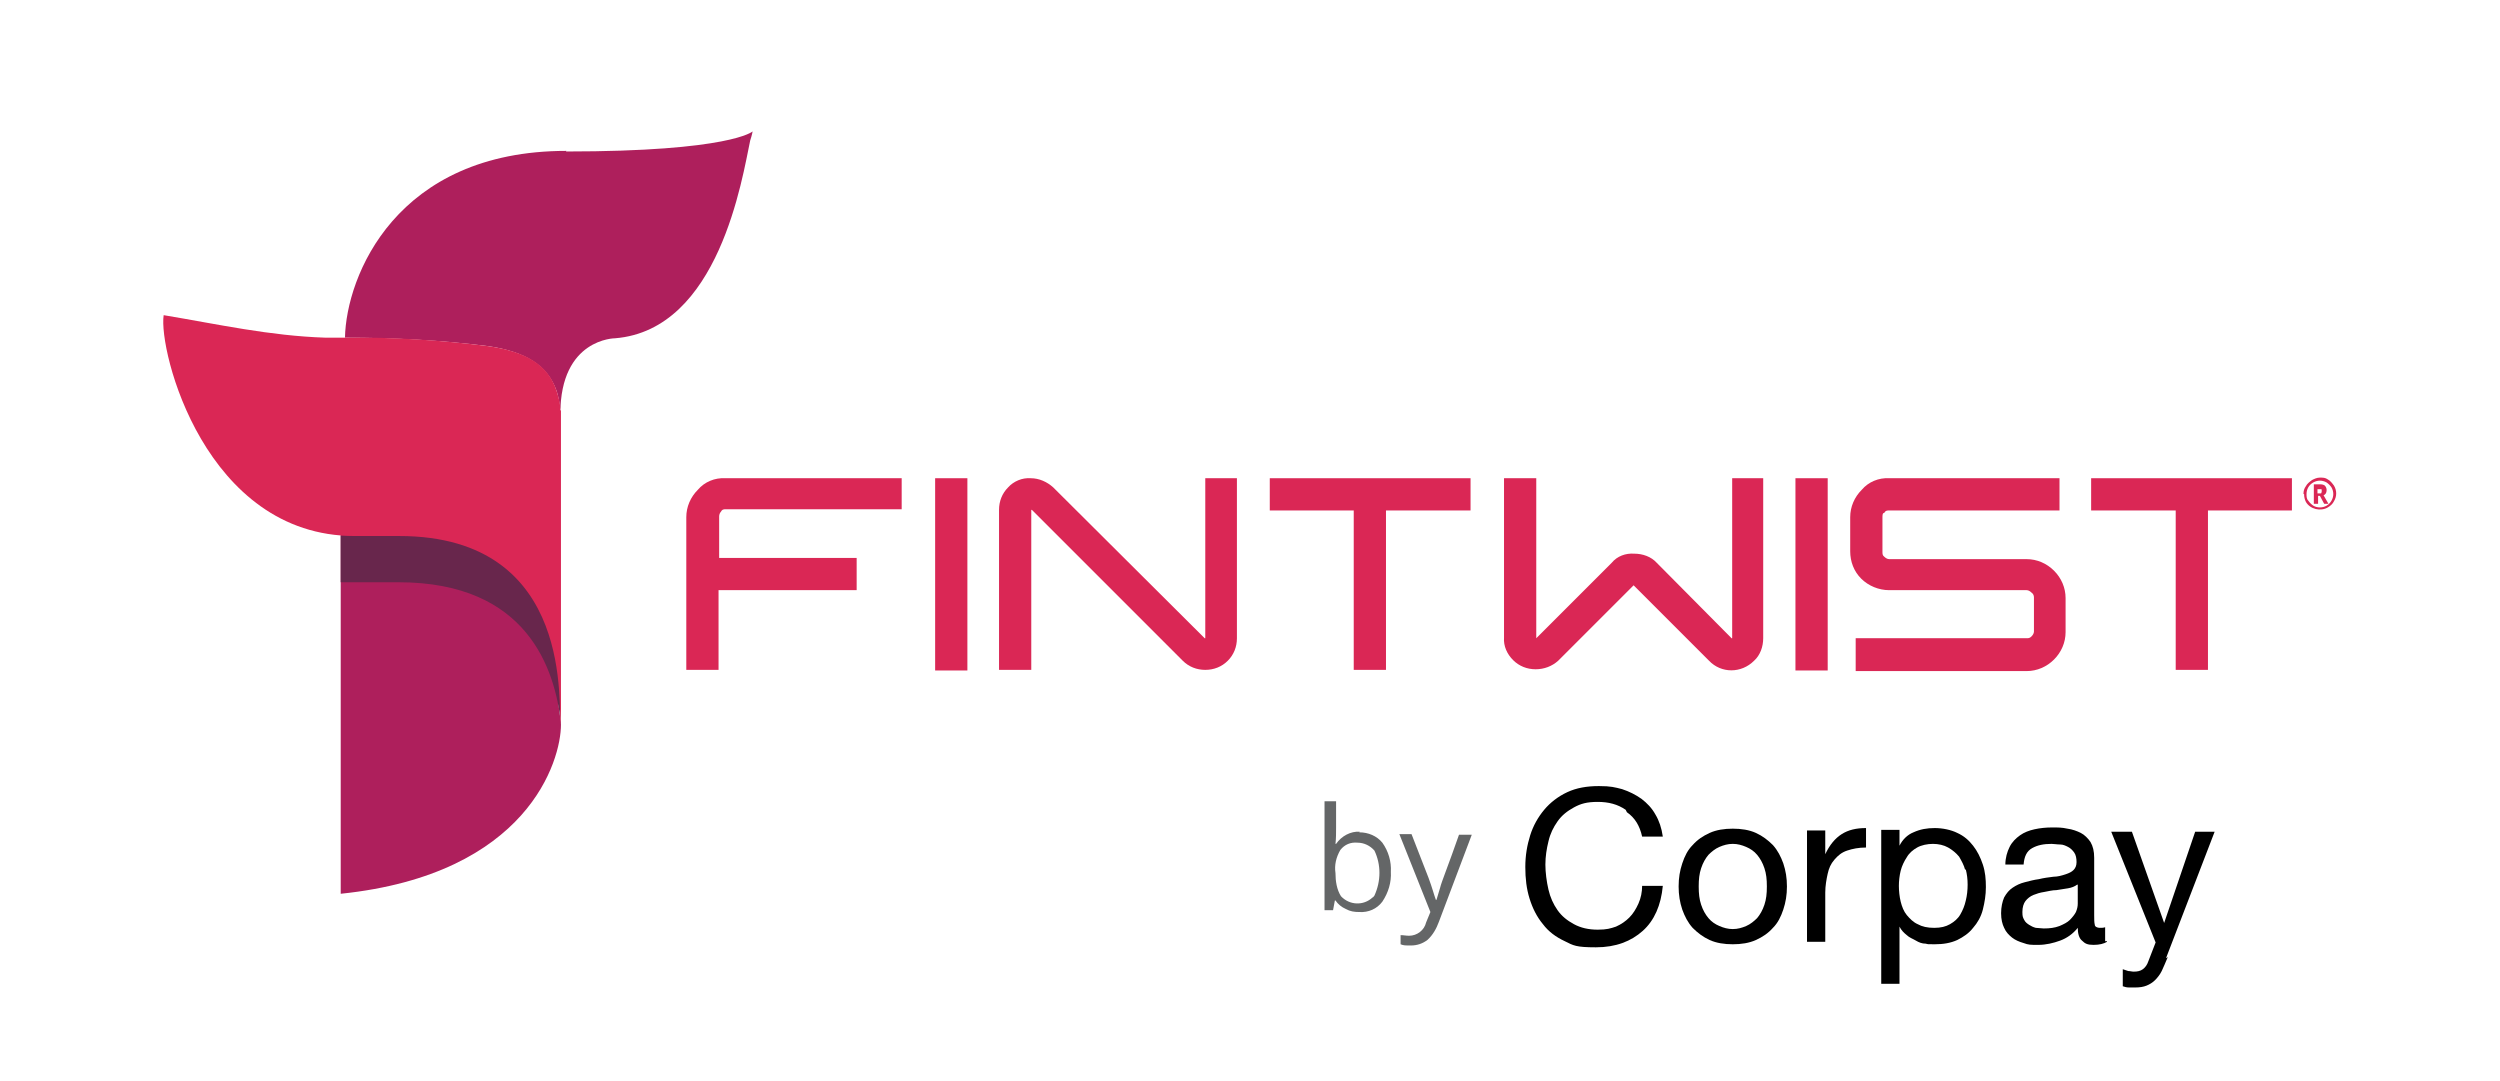
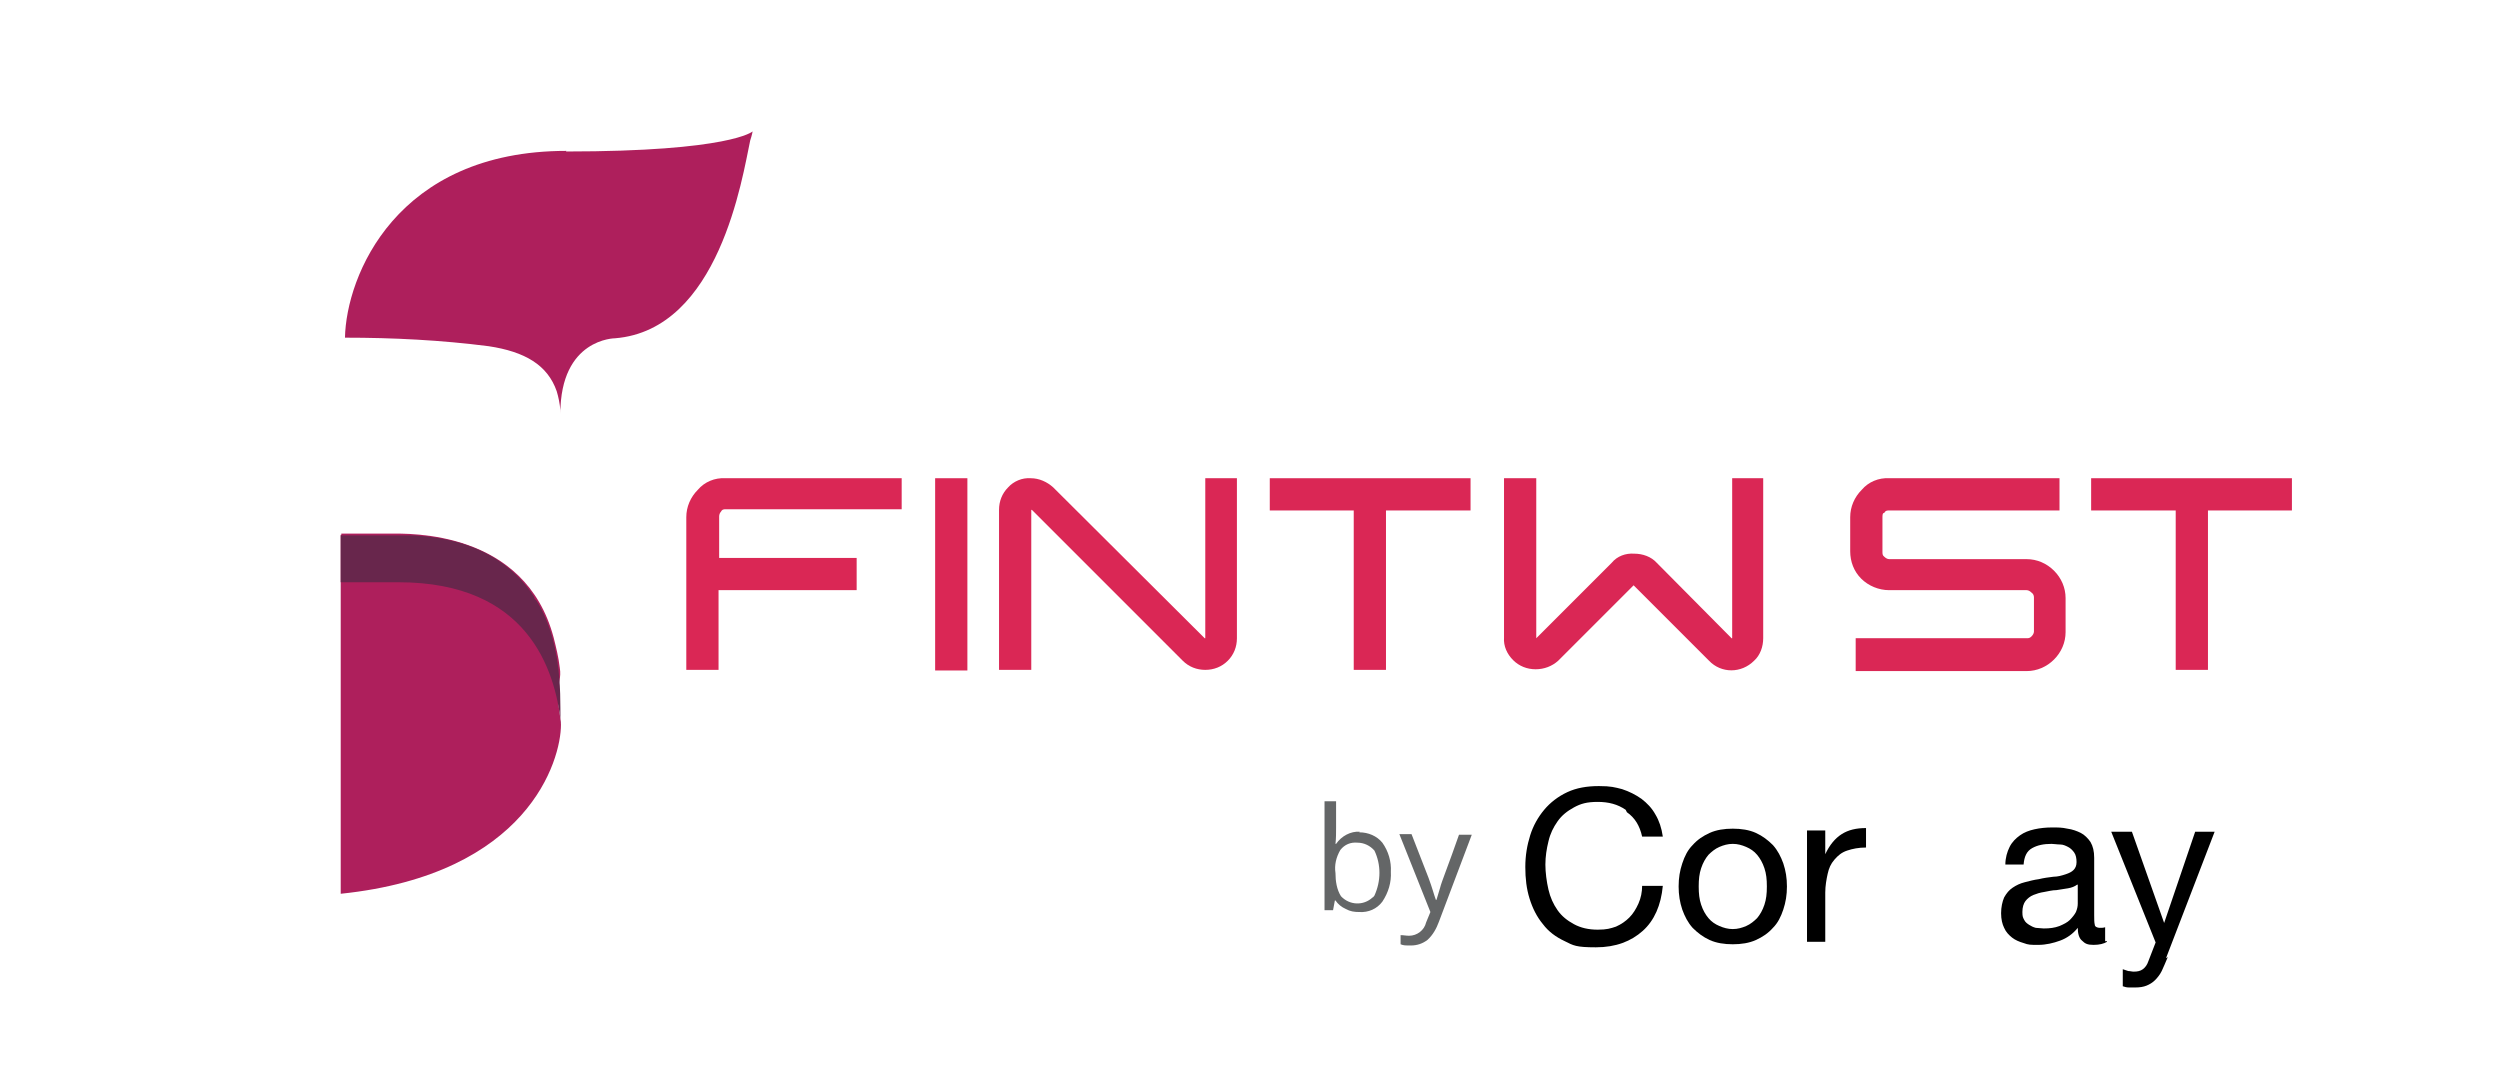
<svg xmlns="http://www.w3.org/2000/svg" id="Layer_1" version="1.1" viewBox="0 0 410.9 177.6">
  <defs>
    <style>
      .st0 {
        fill: #646667;
      }

      .st1 {
        fill: #ae1f5c;
      }

      .st2 {
        fill: #68264c;
      }

      .st3 {
        fill: #da2755;
      }
    </style>
  </defs>
  <g>
    <path d="M267.2,133.1c-1.3-.9-2.8-1.3-4.6-1.3s-2.8.3-3.9.9c-1.1.6-2,1.3-2.7,2.3-.7,1-1.2,2-1.5,3.3-.3,1.2-.5,2.5-.5,3.8s.2,2.8.5,4.1.8,2.4,1.5,3.4c.7,1,1.6,1.7,2.7,2.3s2.4.9,3.9.9,2.1-.2,3-.5c.9-.4,1.6-.9,2.2-1.5s1.1-1.4,1.5-2.3.6-1.9.6-2.9h3.4c-.3,3.2-1.4,5.7-3.3,7.4s-4.4,2.7-7.7,2.7-3.7-.3-5.1-1c-1.5-.7-2.7-1.6-3.6-2.8-1-1.2-1.7-2.6-2.2-4.2-.5-1.6-.7-3.3-.7-5.2s.3-3.6.8-5.2c.5-1.6,1.3-3,2.3-4.2s2.3-2.2,3.8-2.9,3.2-1,5.2-1,2.6.2,3.8.5c1.2.4,2.2.9,3.2,1.6.9.7,1.7,1.5,2.3,2.6.6,1,1,2.2,1.2,3.6h-3.4c-.4-1.8-1.2-3.1-2.5-4l-.2-.4Z" />
    <path d="M276.5,141.9c.4-1.2.9-2.2,1.7-3,.8-.9,1.7-1.5,2.8-2,1.1-.5,2.4-.7,3.8-.7s2.7.2,3.8.7,2,1.2,2.8,2c.8.9,1.3,1.9,1.7,3,.4,1.2.6,2.4.6,3.8s-.2,2.6-.6,3.8-.9,2.2-1.7,3c-.8.9-1.7,1.5-2.8,2s-2.4.7-3.8.7-2.7-.2-3.8-.7c-1.1-.5-2-1.2-2.8-2-.8-.9-1.3-1.9-1.7-3-.4-1.2-.6-2.4-.6-3.8s.2-2.6.6-3.8ZM279.6,148.7c.3.9.7,1.6,1.2,2.2.5.6,1.1,1,1.8,1.3.7.3,1.4.5,2.2.5s1.5-.2,2.2-.5,1.3-.8,1.8-1.3c.5-.6.9-1.3,1.2-2.2.3-.9.4-1.8.4-3s-.1-2.1-.4-3-.7-1.6-1.2-2.2c-.5-.6-1.1-1-1.8-1.3-.7-.3-1.4-.5-2.2-.5s-1.5.2-2.2.5-1.3.8-1.8,1.3c-.5.6-.9,1.3-1.2,2.2-.3.9-.4,1.8-.4,3s.1,2.1.4,3Z" />
    <path d="M300,136.5v3.9h0c.7-1.5,1.6-2.6,2.7-3.3s2.4-1,4-1v3.2c-1.2,0-2.2.2-3.1.5s-1.5.8-2.1,1.5-.9,1.4-1.1,2.3c-.2.9-.4,2-.4,3.1v8.1h-3v-18.3h3Z" />
-     <path d="M312.2,136.5v2.5h0c.5-1,1.3-1.8,2.3-2.2,1.1-.5,2.2-.7,3.5-.7s2.7.3,3.7.8c1.1.5,1.9,1.2,2.6,2.1.7.9,1.2,1.9,1.6,3.1s.5,2.4.5,3.7-.2,2.5-.5,3.7-.9,2.2-1.6,3c-.7.9-1.6,1.5-2.6,2-1.1.5-2.3.7-3.7.7s-1,0-1.5-.1c-.6,0-1.1-.2-1.6-.5s-1.1-.5-1.5-.9c-.5-.4-.9-.8-1.2-1.4h0v9.4h-3v-25.3h3ZM323,143c-.2-.8-.6-1.5-1-2.2-.5-.6-1.1-1.1-1.8-1.5s-1.6-.6-2.5-.6-1.9.2-2.6.6c-.7.4-1.3.9-1.7,1.6-.4.6-.8,1.4-1,2.2s-.3,1.7-.3,2.5.1,1.8.3,2.6c.2.8.5,1.6,1,2.2.5.6,1.1,1.2,1.8,1.5.7.4,1.6.6,2.7.6s1.9-.2,2.6-.6c.7-.4,1.3-.9,1.7-1.6.4-.7.7-1.4.9-2.3.2-.8.3-1.7.3-2.6s-.1-1.7-.3-2.5h-.1Z" />
    <path d="M346.3,154.8c-.5.3-1.2.5-2.2.5s-1.4-.2-1.9-.7c-.5-.4-.7-1.2-.7-2.1-.8,1-1.8,1.7-2.9,2.1s-2.3.7-3.6.7-1.6,0-2.4-.3c-.7-.2-1.4-.5-1.9-.9s-1-.9-1.3-1.6c-.3-.6-.5-1.4-.5-2.4s.2-1.9.5-2.6c.4-.7.8-1.2,1.4-1.6.6-.4,1.2-.7,2-.9s1.5-.4,2.3-.5c.8-.2,1.6-.3,2.4-.4.7,0,1.4-.2,2-.4s1-.4,1.3-.7.5-.7.5-1.3-.1-1.2-.4-1.6-.6-.7-1-.9-.8-.4-1.3-.4-1-.1-1.4-.1c-1.3,0-2.3.2-3.2.7-.9.5-1.3,1.4-1.4,2.7h-3c0-1.1.3-2.1.7-2.9.4-.8,1-1.4,1.7-1.9s1.5-.8,2.4-1,1.9-.3,2.9-.3,1.6,0,2.5.2c.8.1,1.6.4,2.2.7s1.2.9,1.6,1.5c.4.7.6,1.5.6,2.6v9.4c0,.7,0,1.2.1,1.6,0,.3.4.5.8.5s.6,0,.9-.1v2.3h.3ZM341.4,145.4c-.4.3-.9.5-1.5.6s-1.3.2-1.9.3c-.7,0-1.4.2-2,.3-.7.1-1.3.3-1.8.5s-1,.6-1.3,1-.5,1-.5,1.8.1.9.3,1.3.5.6.8.8.7.4,1.1.5c.4,0,.9.1,1.3.1,1,0,1.8-.1,2.6-.4.7-.3,1.3-.6,1.7-1,.4-.4.8-.9,1-1.3.2-.5.3-.9.3-1.4v-3.1h-.1Z" />
    <path d="M356.3,157.3c-.4.9-.7,1.7-1,2.3s-.7,1.1-1.1,1.5-.9.7-1.4.9-1.1.3-1.8.3h-1.1c-.4,0-.7-.1-1-.2v-2.8c.3.1.6.2.9.3.3,0,.6.1.9.1.6,0,1.1-.1,1.5-.4s.7-.7.9-1.3l1.2-3.1-7.3-18.2h3.4l5.3,15h0l5.1-15h3.2l-8,20.8.3-.2Z" />
  </g>
  <path class="st0" d="M223.4,136.8c1.5,0,2.9.6,3.8,1.7,1,1.4,1.5,3.1,1.4,4.8.1,1.7-.4,3.4-1.4,4.9-.9,1.2-2.3,1.8-3.8,1.7-.8,0-1.5-.1-2.2-.5-.7-.3-1.3-.8-1.7-1.4h-.1l-.3,1.6h-1.4v-17.9h1.9v4.3c0,.9,0,1.8-.1,2.7h.1c.9-1.3,2.4-2.1,3.9-2M223.1,138.5c-1.1-.1-2.1.3-2.8,1.2-.7,1.2-1,2.5-.8,3.8,0,1.3.2,2.7.9,3.8,1.4,1.5,3.7,1.6,5.2.2.1,0,.2-.2.3-.3,1.1-2.4,1.1-5.1,0-7.4-.7-.8-1.7-1.3-2.8-1.3" />
  <path class="st0" d="M229.9,137.1h2.1l2.8,7.2c.6,1.6.9,2.8,1.2,3.6h.1c.1-.3.3-1,.6-2,.2-.9,1.4-3.8,3.1-8.7h2.1l-5.4,14.3c-.4,1.1-1,2.2-1.9,3-.8.6-1.7.9-2.7.9s-1.2,0-1.7-.2v-1.5c.5,0,.9.1,1.4.1,1.3,0,2.5-.9,2.8-2.2l.7-1.7-5.1-12.8h-.1Z" />
  <path class="st1" d="M56.1,87.7s4.7,0,8,0c3.2,0,22.2-.6,26.9,17.1.4,1.6.8,3.2,1,4.9.3,1.9-.3,2.2-.3,4.4s.5,4,.5,5c0,5.9-5.4,24.6-36.2,27.8v-59h.1Z" />
  <path class="st3" d="M148.3,83.7h-29c-.3,0-.6,0-.8.4-.2.2-.3.5-.3.8v6.8h22.6v5.3h-22.7v13.1h-5.3v-25.1c0-1.7.7-3.3,1.9-4.5,1.1-1.3,2.8-2,4.5-1.9h29v5.3-.2Z" />
  <rect class="st3" x="153.7" y="78.6" width="5.3" height="31.6" />
  <path class="st3" d="M203.3,78.6v26.3c0,1.4-.5,2.7-1.5,3.7s-2.3,1.5-3.7,1.5-2.7-.5-3.7-1.5l-24.8-24.8h-.1v26.3h-5.3v-26.3c0-1.4.5-2.7,1.5-3.7.9-1,2.3-1.6,3.7-1.5,1.4,0,2.7.6,3.7,1.5l24.9,24.8h.1v-26.3h5.2Z" />
  <polygon class="st3" points="208.6 78.6 241.7 78.6 241.7 83.9 227.8 83.9 227.8 110.1 222.5 110.1 222.5 83.9 208.7 83.9 208.7 78.6 208.6 78.6" />
  <path class="st3" d="M289.8,78.6v26.3c0,1.4-.5,2.8-1.5,3.7-2.1,2.1-5.4,2.1-7.4,0h0l-12.4-12.4-12.4,12.4c-1,.9-2.3,1.4-3.7,1.4s-2.7-.5-3.7-1.5-1.6-2.3-1.5-3.7v-26.2h5.3v26.3l12.4-12.4c.9-1.1,2.3-1.6,3.7-1.5,1.4,0,2.8.5,3.7,1.5l12.3,12.4h.1v-26.3h5.3-.2Z" />
-   <rect class="st3" x="295.1" y="78.6" width="5.3" height="31.6" />
  <path class="st3" d="M338.5,83.9h-28c-.3,0-.6,0-.8.4-.3,0-.3.4-.3.8v5.6c0,.3,0,.6.3.8.2.2.5.4.8.4h22.6c1.7,0,3.3.7,4.5,1.9,1.2,1.2,1.9,2.8,1.9,4.5v5.6c0,1.7-.7,3.3-1.9,4.5-1.2,1.2-2.8,1.9-4.5,1.9h-28.1v-5.4h28.1c.3,0,.5,0,.8-.3.2-.2.4-.5.4-.8v-5.6c0-.3-.1-.6-.4-.8-.2-.2-.5-.4-.8-.4h-22.6c-1.7,0-3.4-.7-4.6-1.9-1.2-1.2-1.8-2.8-1.8-4.5v-5.6c0-1.7.7-3.3,1.9-4.5,1.1-1.3,2.8-2,4.5-1.9h28v5.3Z" />
  <polygon class="st3" points="343.6 78.6 376.7 78.6 376.7 83.9 362.9 83.9 362.9 110.1 357.6 110.1 357.6 83.9 343.7 83.9 343.7 78.6 343.6 78.6" />
  <path class="st2" d="M92.2,118.9c-.4-1.2,1-12.3-4.1-20.3-.2,0-.3-.3-.3-.5-3.3-5.1-9.2-9.5-19.6-10.1h-12.2v7.7c.7,0,1.5,0,2.2,0h7.3c21.3,0,25.7,14.4,26.7,23.1" />
  <path class="st1" d="M93.1,24.8c-28,0-36.2,20.6-36.4,30.7,7.9,0,15.8.4,23.6,1.4,6,.9,9.7,3.1,11.2,7.4.3,1,.5,2,.6,3.1,0,0,0,.2,0,.3v.3c0-12.4,9-12.4,9-12.4,17.1-1.4,20.9-26.4,22.2-32.5.3-.9.4-1.5.4-1.5,0,0-3.6,3.3-30.7,3.3" />
-   <path class="st3" d="M92.1,67.4c0-1.1-.3-2.1-.6-3.1-1.4-4.4-5.1-6.5-11.2-7.4-7.8-1-15.7-1.5-23.6-1.4-1.1,0-2.1,0-3.2,0-9.2-.3-17.6-2.2-26.6-3.7-.9,5.8,6.8,36.3,31.4,36.3h7.3c29.4,0,25.9,28.9,26.6,30.9v-49.8c0-.6,0-1.1,0-1.7" />
-   <path class="st3" d="M378.6,81.2c0-.5.1-.9.4-1.3.2-.4.6-.7,1-1,.4-.2.8-.4,1.3-.4s.9,0,1.3.3c.4.2.7.6,1,1,.5.8.5,1.8,0,2.6-.2.4-.5.7-1,1-1.2.7-2.9.3-3.6-.9h0c-.2-.4-.3-.8-.3-1.3M379.1,81.2c0,.4,0,.8.3,1.1.2.3.5.6.8.8.3.2.7.3,1.1.3.8,0,1.5-.4,1.9-1.1s.4-1.5,0-2.2c-.2-.3-.5-.6-.8-.8-.7-.4-1.5-.4-2.2,0s-1.1,1.1-1.1,1.9h0ZM382.4,80.6c0,.4-.2.7-.5.8l.8,1.4h-.7l-.7-1.3h-.3v1.3h-.7v-3.2h.9c.3,0,.6,0,.9.2.2.2.3.5.3.7M380.9,81.1h.2c.1,0,.3,0,.4,0,0,0,.1-.2.1-.4s0-.3-.1-.3-.3,0-.4,0h-.2v.9Z" />
</svg>